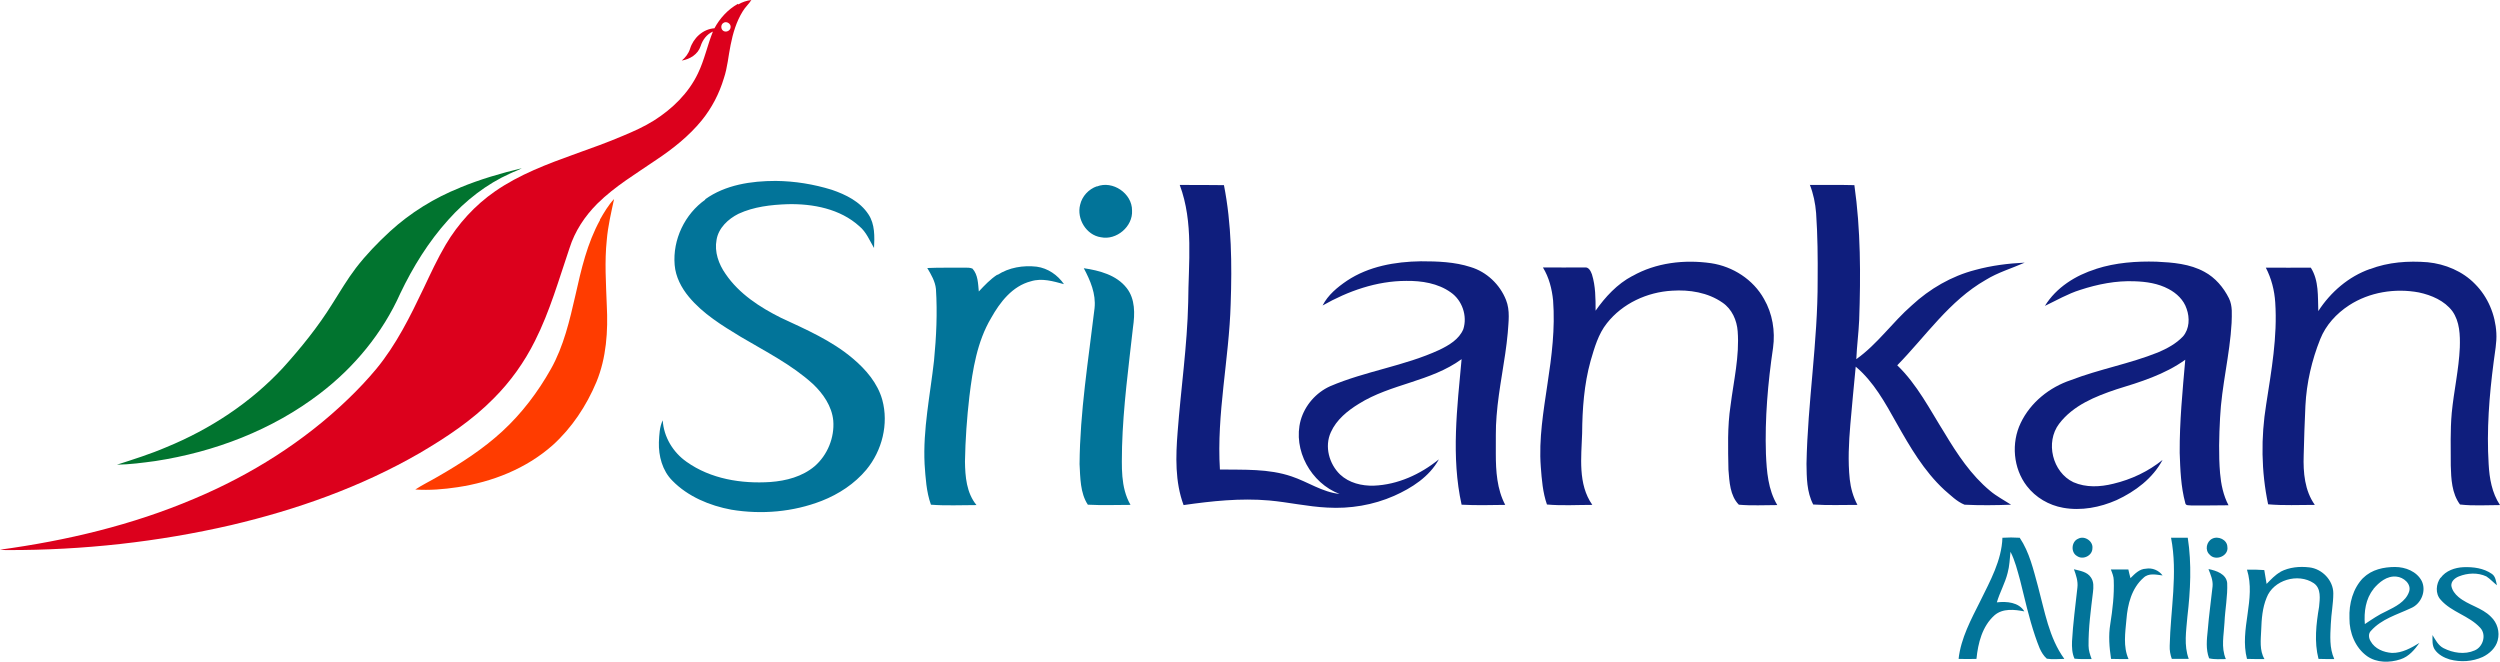
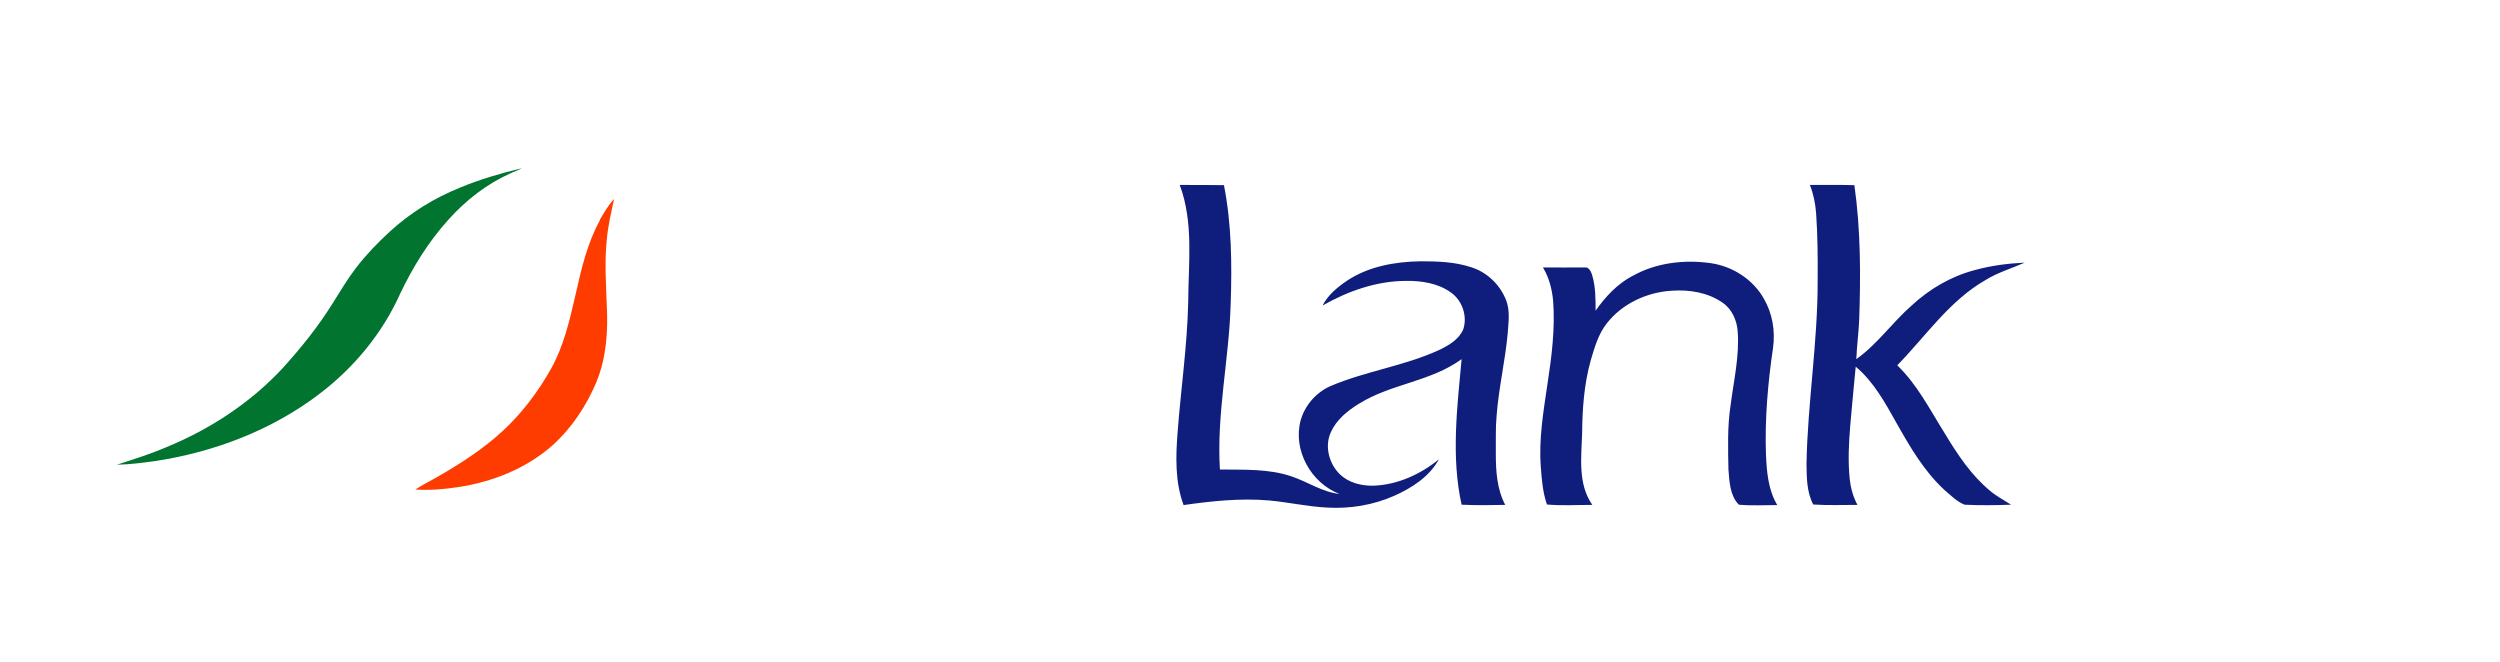
<svg xmlns="http://www.w3.org/2000/svg" id="Layer_2" data-name="Layer 2" viewBox="0 0 1300.3 344.17">
  <defs>
    <style>
      .cls-1 {
        fill: #ff3c00;
      }

      .cls-2 {
        fill: #027499;
      }

      .cls-3 {
        fill: #0f1e7d;
      }

      .cls-4 {
        fill: #dc001c;
      }

      .cls-5 {
        fill: #01742f;
      }
    </style>
  </defs>
  <g id="Layer_1-2" data-name="Layer 1">
    <g>
-       <path class="cls-4" d="M384,2.3c2-1.2,4.4-2,6.8-2.3-1.3,2.1-3.2,3.7-4.5,5.9-3.3,5.3-5.1,11.4-6.3,17.5-1.2,5.8-1.6,11.7-3.5,17.3-2.4,8-6.3,15.5-11.5,21.9-6.6,8.1-14.9,14.7-23.6,20.5-10.5,7.2-21.6,13.8-30.7,22.8-6.5,6.5-11.7,14.3-14.5,23.2-5.5,16.2-10.2,32.8-17.9,48.1-5.5,11.1-12.8,21.3-21.5,30-11.3,11.5-24.8,20.4-38.6,28.5-30.5,17.6-63.9,29.4-97.9,37.4-38.1,8.8-77.2,13.1-116.3,13-1.3,0-2.7,0-4-.2,34.5-4.7,68.8-12.8,101-26.5,29.5-12.4,57.1-29.7,80.2-52,5.1-4.9,10-10.1,14.5-15.5,10.4-12.6,17.7-27.4,24.7-42.1,3.6-7.6,7.1-15.2,11.4-22.5,6.5-11,15.3-20.6,25.7-27.8,12.7-8.8,27.2-14.2,41.6-19.4,8.4-3,16.8-6,25-9.5,5.5-2.3,10.9-4.7,16-7.9,9.5-6,18-14.2,22.9-24.5,3.4-7,4.9-14.6,7.8-21.8-3.2,1.4-5.4,4.4-6.4,7.6-1.4,4.3-5.6,6.8-9.8,7.5,1.9-1.6,3.5-3.6,4.3-6.1,1.7-5.6,6.7-10.3,12.7-10.7,2.8-5.2,7-9.8,12.2-12.7M376.3,11.9c-1.4.8-1.5,3-.3,4,1.4,1.2,3.9.2,4-1.7.3-1.9-2.2-3.4-3.7-2.3Z" />
-       <path class="cls-5" d="M239.2,97.6c10.4-4.3,21.3-7.5,32.2-10.1-1.9,1.1-4,1.7-6,2.7-12.3,5.5-23.3,14.1-32.3,24.2-10.2,11.3-18.3,24.4-24.9,38.2-9.2,20.6-23.9,38.4-41.7,52-24.9,19.1-55,30.5-85.7,35.2-6.6.9-13.3,1.8-20,1.9,8.7-2.8,17.3-5.5,25.7-9.1,22.7-9.3,43.8-23.1,60.6-41.2,9.4-10.4,18.3-21.4,25.7-33.3,4-6.3,7.8-12.8,12.3-18.7,5.3-6.9,11.3-13.1,17.7-19,10.7-9.8,23.2-17.5,36.5-22.8h-.1Z" />
+       <path class="cls-5" d="M239.2,97.6c10.4-4.3,21.3-7.5,32.2-10.1-1.9,1.1-4,1.7-6,2.7-12.3,5.5-23.3,14.1-32.3,24.2-10.2,11.3-18.3,24.4-24.9,38.2-9.2,20.6-23.9,38.4-41.7,52-24.9,19.1-55,30.5-85.7,35.2-6.6.9-13.3,1.8-20,1.9,8.7-2.8,17.3-5.5,25.7-9.1,22.7-9.3,43.8-23.1,60.6-41.2,9.4-10.4,18.3-21.4,25.7-33.3,4-6.3,7.8-12.8,12.3-18.7,5.3-6.9,11.3-13.1,17.7-19,10.7-9.8,23.2-17.5,36.5-22.8h-.1" />
      <path class="cls-1" d="M312,114.3c2.2-3.8,4.4-7.6,7.4-10.8-1.5,7-3.2,14.1-3.8,21.3-1.2,11.3-.4,22.6,0,34,.7,13.4-.2,27.3-5.4,39.9-5.2,12.4-12.8,23.9-22.8,32.9-13.8,12.2-31.4,19.1-49.4,21.8-7.3,1.1-14.6,1.7-22,1.2,3.8-2.5,8-4.5,11.9-6.8,11.8-6.8,23.3-14.2,33.4-23.5s18.5-20.4,25.3-32.5c6.6-11.8,9.7-25.2,12.7-38.3,3-13.4,6.1-27,12.8-39.1h0l-.1-.1Z" />
-       <path class="cls-2" d="M366.7,103.7c10.6-7.6,24-9.6,36.8-9.6,9.9.1,19.7,1.7,29.1,4.6,7.3,2.5,14.7,6.1,19.1,12.8,3.4,5.1,3.2,11.6,2.9,17.5-2.3-3.9-4-8.3-7.6-11.3-10-9.1-24.2-11.8-37.3-11.5-8.7.3-17.6,1.3-25.6,5-5.4,2.7-10.4,7.4-11.4,13.5-1.2,6.3,1.1,12.7,4.7,17.8,7,10.3,17.8,17.3,28.8,22.8,12.9,6,26.3,11.8,37.3,21.1,6.8,5.7,13,12.9,15.4,21.6,3.4,12.5-.1,26.4-8.3,36.3-6.1,7.3-14.3,12.7-23.2,16.2-14.9,5.8-31.3,7.2-47,4.6-11.3-2.1-22.6-6.8-30.7-15.1-5.2-5.2-7.2-12.8-7-20,.2-3.8.3-7.9,2-11.4.5,8.7,5.4,16.7,12.4,21.6,12.5,8.9,28.5,11.5,43.6,10.5,8.2-.6,16.6-2.8,23-8.2,6.7-5.8,10.4-14.9,9.7-23.7-.7-7.5-5.3-14.1-10.6-19.1-11.1-10.1-24.7-16.9-37.5-24.5-9.7-5.9-19.6-11.9-27-20.8-3.9-4.7-6.9-10.4-7.4-16.6-1.1-13.2,5.3-26.5,16-34h0l-.2-.1ZM570.5,97c8.2-3.3,18.4,3.6,18.3,12.5.5,8.3-8.1,15.6-16.2,13.9-7.6-1.1-12.7-9.6-10.8-16.9,1-4.4,4.4-8.1,8.7-9.6v.1ZM518.8,143c6-3.9,13.4-5.1,20.4-4.3,5.8.8,10.9,4.3,14.2,9.1-5.6-1.5-11.4-3.3-17.2-1.5-9.7,2.5-16.1,10.9-20.7,19.1-7.3,12.3-9.6,26.8-11.3,40.8-1.3,11.2-2.1,22.5-2.3,33.8.1,7.9.8,16.4,6,22.7-7.9,0-15.9.4-23.7-.2-2.4-6.7-2.8-14-3.3-21.1-.9-18.1,2.9-35.9,4.9-53.8,1.2-12.4,1.8-24.8,1-37.3-.4-4-2.5-7.5-4.5-10.9,6.6-.3,13.2-.1,19.8-.2,1.2,0,2.5,0,3.7.5,2.9,3.2,2.9,7.8,3.3,11.9,3-3.2,6-6.4,9.7-8.8h0v.2ZM563.7,139.5c8.1,1.2,17,3.5,22.3,10.3,4.5,5.7,4.3,13.5,3.3,20.4-2.3,20.6-5.1,41.3-5.7,62.1-.1,10.2-.9,21.1,4.4,30.3-7.4,0-14.8.3-22.2-.1-4-6.1-3.9-14-4.3-21.1.2-27.2,4.6-54.1,7.8-81.1.8-7.5-2.2-14.4-5.6-20.8h0Z" />
-       <path class="cls-2" d="M1041.5,279.7c3-.2,6-.2,9,0,5.1,7.6,7.1,16.6,9.5,25.3,3.5,12.9,5.7,26.7,13.7,37.7-3,0-6.1.4-9.1-.1-3.4-3-4.6-7.7-6.1-11.8-3.2-9.5-5.4-19.3-7.8-29-1.4-5-2.6-10.1-5-14.8-.4,3.7-.5,7.4-1.5,11-1.3,5.3-4.1,10.1-5.6,15.3,5.1-.6,11.4-.1,14.3,4.7-5.1-1-11.2-1.7-15.5,2-6.4,5.7-8.6,14.5-9.4,22.7-3.1.1-6.2.1-9.3,0,1.2-10.8,6.5-20.5,11.3-30.1,5.1-10.4,11.1-21.1,11.5-32.9h0ZM1080.9,280.2c3.3-1.8,7.9,1.3,7.4,5,0,3.8-4.9,6.2-8,4-3.4-1.9-2.9-7.6.6-9ZM1129.3,279.7h8.6c2.1,13.6,1.4,27.5-.2,41.1-.6,7.3-1.9,14.9.7,21.9h-8.8c-.8-2.2-1.2-4.5-1.1-6.8.4-18.7,4.3-37.6.7-56.2h.1ZM1150.6,280.2c3.1-1.6,7.8.5,7.9,4.2.8,4.8-6.2,7.6-9.2,4.1-2.6-2.3-1.7-6.8,1.3-8.3h0ZM1186.1,297.4c4.6-2.4,9.9-2.9,15-2.3,6.6.7,12.5,6.7,12.5,13.5,0,5.4-1.1,10.7-1.3,16-.3,6.1-.8,12.4,1.8,18.2-2.7,0-5.5,0-8.2-.1-2.3-8.9-1.2-18.2.3-27.1.4-4.1,1.2-9.6-2.8-12.3-8.1-5.4-21-1.7-24.5,7.6-2.2,5.3-2.6,11.1-2.8,16.7-.2,5.1-1,10.6,1.7,15.2-3,0-6.1,0-9.1-.1-4-15.4,4.8-31.1,0-46.4,3-.1,6,0,9,.2.4,2.4.8,4.8,1.2,7.2,2.2-2.2,4.4-4.7,7.2-6.2h0v-.1ZM1229.3,300.5c4.3-4.3,10.6-5.6,16.4-5.6,5.4,0,11.3,2.3,13.9,7.3,2.5,5.2-.3,11.9-5.6,14.1-7.2,3.4-15.3,5.6-20.8,11.8-1.5,1.4-1.2,3.8-.2,5.4,2.2,4,6.8,5.8,11.1,6.1,5.3.1,10-2.6,14.3-5.2-2.5,3.5-5.5,7.1-9.8,8.5-5.7,1.9-12.4,1.9-17.4-1.6-6.2-4.4-9.3-12.3-9.2-19.7-.3-7.6,1.8-15.6,7.2-21.1M1234.5,306.4c-4.1,5-5,11.9-4.5,18.2,3.6-2.4,7.2-4.9,11.2-6.7,4.6-2.3,10-4.9,11.8-10.1,1.4-4.1-2.9-7.6-6.6-7.9-4.9-.5-9,2.9-12,6.5h.1ZM1269.4,300.6c2.7-3.8,7.5-5.4,11.9-5.6,5.1-.2,10.5.5,14.8,3.5,1.9,1.3,2.1,3.8,2.6,5.9-1.9-1.5-3.5-3.3-5.5-4.6-4.5-2.1-9.8-1.8-14.3,0-2,.8-4.1,2.5-3.9,4.9.4,2.3,1.9,4.3,3.7,5.8,5.1,4.3,12.2,5.5,16.9,10.3,3.3,3.1,4.7,7.9,3.5,12.3-1,3.9-4.3,6.9-7.8,8.6-5.3,2.4-11.4,2.8-17.1,1.3-3-.9-6-2.5-7.8-5.1-1.5-2.2-1.2-5-1.2-7.6,1.5,2.5,3,5.4,5.7,6.8,4.9,2.5,11,3.5,16.2,1.2,4.4-1.8,6.3-8.2,2.9-11.8-5.8-6.3-14.9-8.1-20.5-14.5-3-3.2-2.5-8.3-.1-11.6h0v.2ZM1108.2,300.6c2.2-2.2,4.6-4.7,7.9-4.8,3.3-.6,6.7.8,8.7,3.5-3.3-.4-7.2-1.4-9.9,1.2-6.2,5.4-8.3,13.9-8.9,21.7-.6,6.8-1.8,14.1,1.1,20.6-3,0-6,0-9.1-.1-.9-6-1.4-12.1-.4-18.1,1.2-7.6,2.1-15.2,1.8-22.8,0-1.9-.8-3.8-1.5-5.6h9.1c.3,1.5.7,2.9,1.1,4.5h0l.1-.1ZM1078.8,296.1c3.1.8,6.8,1.3,8.7,4.2,1.6,2.2,1.4,5.1,1.1,7.7-1.1,9.2-2.4,18.5-2.3,27.9,0,2.4.8,4.7,1.6,6.9-2.9,0-5.9.1-8.9-.2-1.3-2.8-1.4-6-1.3-9,.5-9.3,1.8-18.7,2.8-28,.4-3.3-.7-6.5-1.8-9.5h.1ZM1148.8,296c3.9.8,9.1,2.5,9.6,7.2.3,6.9-1.1,13.7-1.4,20.6-.3,6.3-1.9,12.9.7,19-2.9,0-5.8.3-8.7-.4-1.8-4.7-1.2-9.8-.7-14.7.6-7.6,1.7-15.2,2.5-22.7.3-3.2-1-6.1-2.1-8.9l.1-.1Z" />
      <g>
        <path class="cls-3" d="M613.9,96.2c7.6,0,15.2,0,22.7.1,4,20.3,4.2,41.1,3.5,61.7-.8,28.8-7.4,57.3-5.6,86.2,12.5.2,25.3-.5,37.3,3.6,8.4,2.8,16,8.2,24.9,9.1-14.8-5.6-24.4-22.8-20.2-38.3,2.2-7.8,8-14.4,15.3-17.7,18.4-7.9,38.6-10.5,56.8-18.9,5-2.4,10.3-5.5,12.5-10.8,2.2-6.9-.6-15-6.5-19.1-6.7-4.8-15.2-6.1-23.2-6-15.4,0-30.3,5.3-43.5,12.8,2.8-5.5,7.7-9.5,12.7-12.9,11.3-7.5,25-9.9,38.4-10.1,8.7,0,17.6.3,25.9,3,8.3,2.5,15.2,9,18.4,17.1,2.2,5.5,1.3,11.4.9,17.2-1.3,14.4-4.7,28.6-5.8,43.1-.6,6.6-.3,13.1-.4,19.7,0,9,.6,18.5,4.9,26.6-7.6.1-15.1.3-22.7-.1-5.5-24.9-2.3-50.6,0-75.7-16,11.7-36.8,12.8-53.4,23.2-5.9,3.6-11.7,8.3-14.6,14.8-3.4,7.4-.9,16.5,4.8,22,4.7,4.4,11.3,6,17.6,5.8,12.4-.5,24.2-5.9,33.8-13.7-5,9.1-14.1,14.9-23.3,19-10.9,4.8-22.9,6.8-34.8,6.1-10.2-.5-20.2-2.8-30.2-3.7-14.9-1.3-29.8.3-44.5,2.4-4.5-12.1-4.1-25.4-3.1-38,1.7-22.5,5-44.9,5.5-67.5.1-20.3,2.9-41.5-4.4-61h.3ZM941.3,96.2c7.7,0,15.5-.1,23.2.1,3.3,23.2,3.3,46.7,2.5,70.1-.3,6.8-1.2,13.5-1.5,20.4,11-7.8,18.8-19.2,28.9-28,9.3-8.6,20.6-15.2,33-18.4,8.4-2.3,17.1-3.4,25.7-3.8-6.8,3-14,5.1-20.3,9-18.9,10.8-31.1,29.2-46,44.4,10.4,10,17,23.1,24.6,35.2,6.6,11,13.8,21.9,23.7,30.1,3.3,2.8,7.2,4.8,10.9,7.2-8,.3-16.2.4-24.2,0-4-1.6-7.2-4.9-10.5-7.7-10.6-9.8-17.9-22.4-24.9-34.8-5.9-10.5-11.8-21.4-21.2-29.3-.9,10-2,20.1-2.8,30.1-.8,9.5-1.3,19-.3,28.5.5,4.6,1.8,9.2,4,13.3-7.7,0-15.3.3-23-.2-3.4-6.5-3.4-14-3.5-21.2.6-31.9,5.9-63.5,5.8-95.4.1-11.7,0-23.3-.8-35-.4-5-1.4-10-3.3-14.8h0v.2ZM849,143.6c12.3-7,27.1-8.7,41-6.7,11.3,1.7,21.9,8.5,27.5,18.6,4.4,7.6,5.9,16.7,4.7,25.4-2.7,18.3-4.3,36.8-3.7,55.2.4,9.1,1.1,18.6,5.9,26.6-6.7,0-13.4.4-20-.2-4.6-4.7-4.9-11.9-5.4-18.2-.2-11.1-.6-22.3,1.1-33.4,1.6-12.8,4.7-25.6,3.7-38.6-.4-5.7-3-11.6-7.9-14.9-7.6-5.3-17.2-6.8-26.2-6.2-12.9.7-25.8,6.6-33.9,16.9-4.5,5.6-6.5,12.8-8.5,19.6-3.4,12.3-4.3,25-4.4,37.7-.4,12.4-2.3,26.4,5.3,37.2-7.9,0-15.8.5-23.6-.2-2.2-6.3-2.7-13-3.2-19.6-1.1-14.5,1.4-29,3.5-43.3,2.2-14.3,4-28.7,2.9-43.2-.6-6-2.1-12-5.3-17.2,7.2,0,14.5.1,21.7,0,2.2-.3,3.2,2,3.8,3.6,1.9,6.1,1.9,12.5,1.9,18.9,5-7.1,11.2-13.9,19.2-18.1h0l-.1.1Z" />
-         <path class="cls-3" d="M1090.4,139.8c10-3.2,20.7-4,31.2-3.7,8.5.4,17.4,1.1,25,5.3,5.6,3,9.9,8.1,12.7,13.7,2,4,1.5,8.6,1.4,12.9-.9,16.5-5.2,32.7-6,49.3-.5,9.6-.8,19.2,0,28.8.5,5.8,1.7,11.6,4.4,16.7-6.4.1-12.9.1-19.3.1-1.1-.2-3,.3-3.2-1.3-2.3-8.5-2.6-17.4-2.9-26.1-.1-16.2,1.5-32.3,2.9-48.4-10.7,7.7-23.4,11.6-35.8,15.4-11,3.7-22.5,8.3-29.8,17.9s-3.5,25.2,7.4,30.4c6.6,2.9,14,2.5,20.8.8,9.3-2.2,18.2-6.4,25.6-12.4-5.1,9.6-14.2,16.4-23.9,20.9-8.6,3.8-18.4,5.7-27.8,4-7.4-1.3-14.3-5.3-18.9-11.3-7.1-9.2-8.2-22.4-3.2-32.8,5.1-10.7,15-18.6,26.1-22.3,14.8-5.7,30.6-8.5,45.3-14.4,4.7-2,9.4-4.5,13-8.3,3.4-3.9,3.6-9.7,1.9-14.4-1.5-4.6-5.2-8.1-9.4-10.3-5.4-2.9-11.6-3.8-17.6-4-9.7-.4-19.2,1.5-28.4,4.5-6.4,2-12.2,5.4-18.3,8.3,5.9-9.6,16-15.9,26.6-19.2h0l.2-.1ZM1232.6,140c9.6-3.7,20-4.4,30.1-3.6,9.1.9,18.2,4.7,24.6,11.3,6.7,6.7,10.6,16,11.1,25.5.3,5-.8,10-1.4,15.1-2.3,17.6-3.7,35.4-2.6,53.1.4,7.4,1.7,15,5.9,21.3-6.9,0-13.9.5-20.8-.3-4.3-5.8-4.6-13.3-4.8-20.2,0-9.1-.3-18.3.5-27.4,1.1-11.4,3.7-22.6,4.2-34,.2-6.5,0-13.5-3.9-19-4.1-5.4-10.8-8.3-17.4-9.7-12.3-2.3-25.7-.2-36.3,6.7-6.6,4.3-12.1,10.3-15,17.6-4.4,11-7.1,22.7-7.7,34.6-.4,8.6-.7,17.2-.9,25.8-.3,8.9.5,18.4,5.8,25.8-8.1,0-16.2.4-24.3-.3-3.6-17.1-3.8-34.8-1-52,2.7-17.5,5.9-35.2,4.7-53-.4-6.3-2-12.5-4.9-18.1,7.8,0,15.6.1,23.4,0,4.3,6.8,3.6,15,3.9,22.6,6.4-9.9,15.8-18,26.9-21.9h0l-.1.1Z" />
      </g>
    </g>
  </g>
</svg>